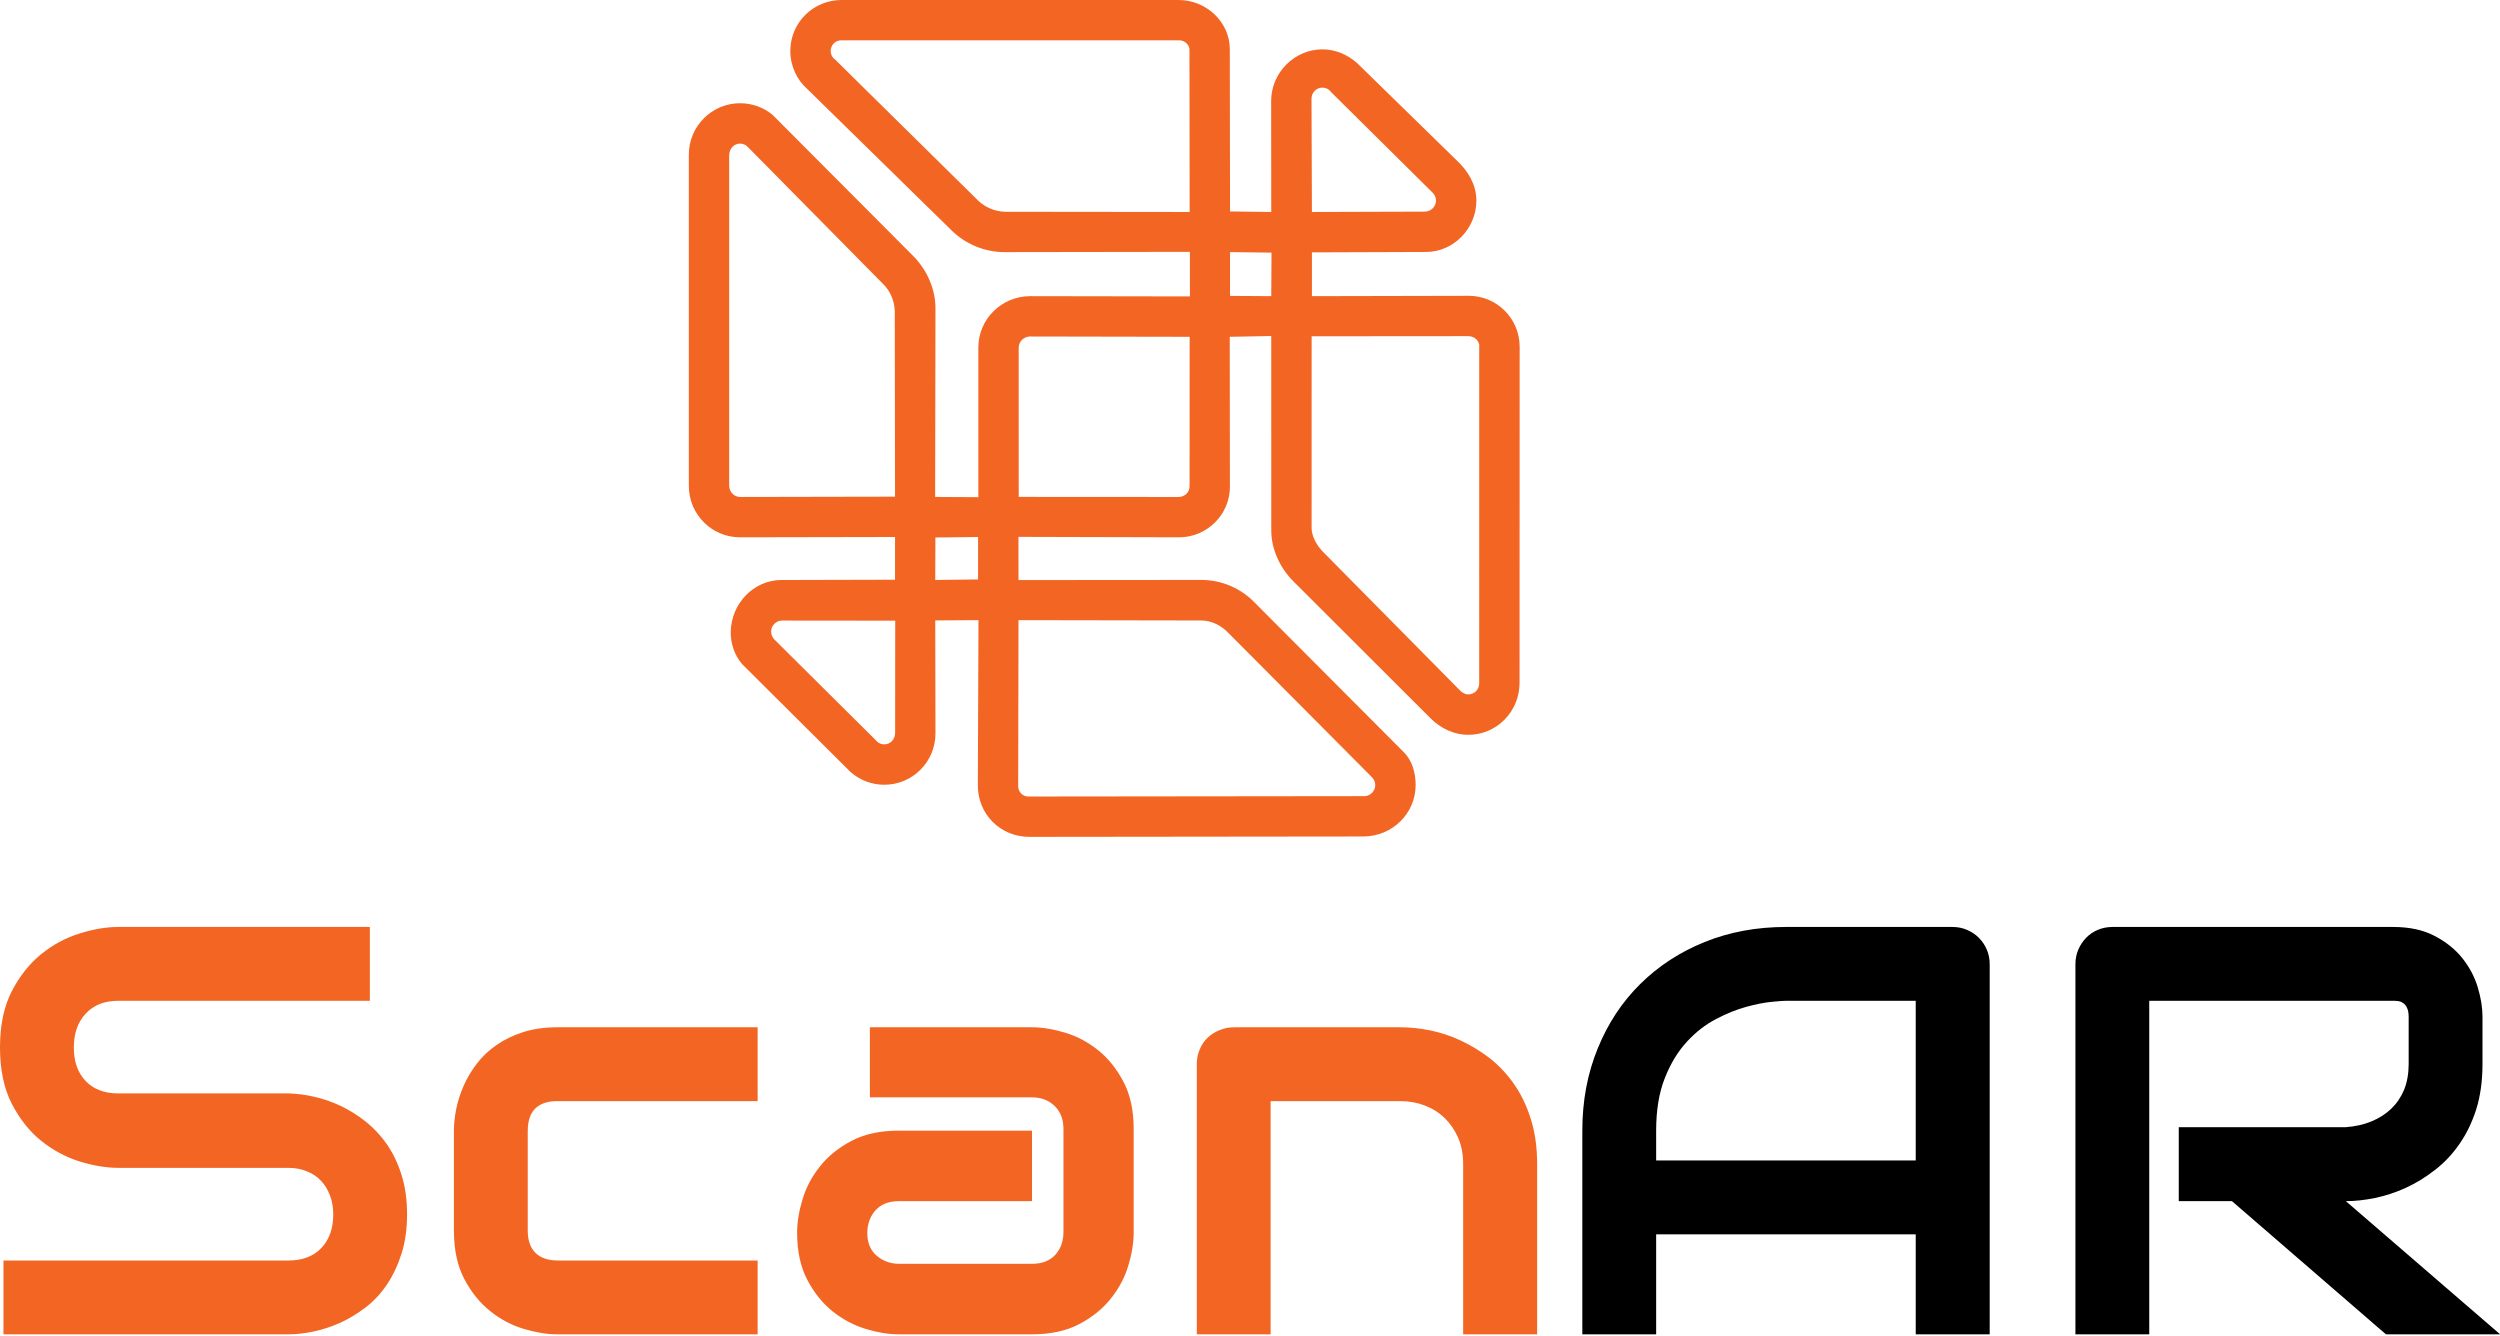
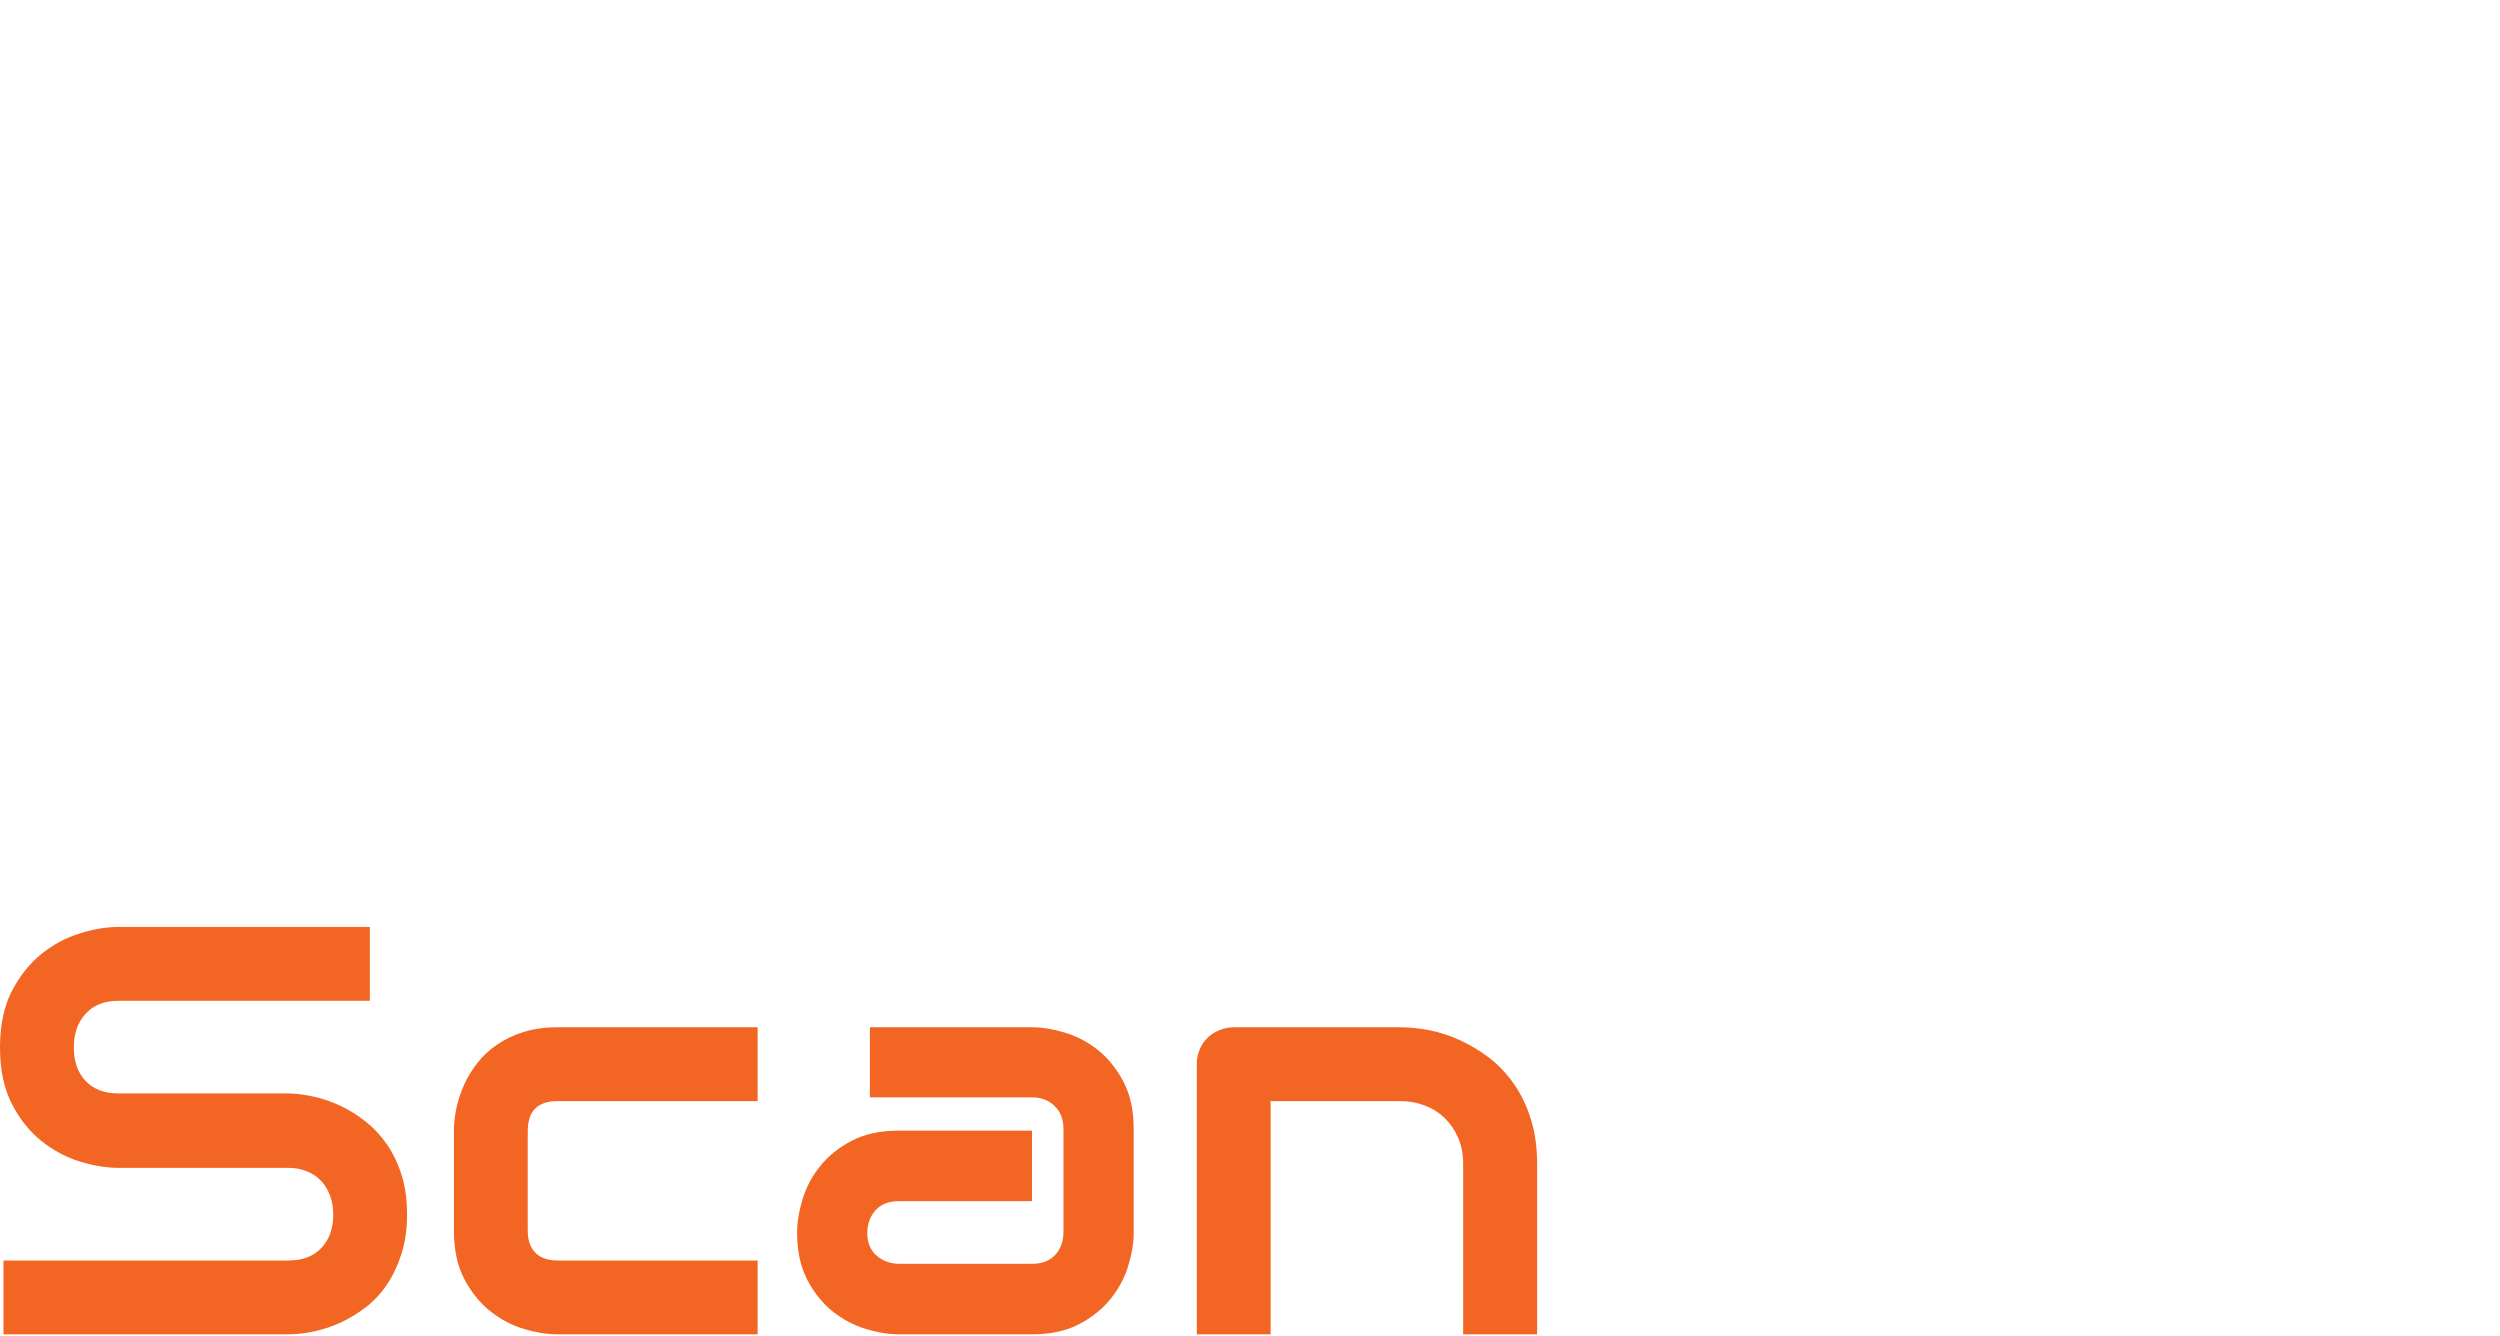
<svg xmlns="http://www.w3.org/2000/svg" width="189" height="101" viewBox="0 0 189 101" fill="none">
  <g clip-path="url(#clip0_165_31)">
-     <path fill-rule="evenodd" clip-rule="evenodd" d="M67.665 43.824L67.665 40.597L55.969 40.62C53.817 40.633 52.077 38.892 52.075 36.732V11.686C52.077 9.544 53.817 7.804 55.951 7.804C56.884 7.804 57.743 8.137 58.397 8.674L69.073 19.387C70.092 20.442 70.73 21.86 70.721 23.345L70.697 37.568L73.963 37.587L73.963 26.25C73.971 24.135 75.711 22.395 77.879 22.39L89.957 22.41V19.039L75.94 19.06C74.396 19.06 72.978 18.423 71.972 17.451L61.033 6.732C60.268 6.065 59.748 5.016 59.748 3.85C59.748 1.716 61.488 -0.025 63.676 0H89.032C91.235 -0.025 92.975 1.716 92.973 3.705L92.99 15.986L96.107 16.026L96.1 7.634C96.099 5.471 97.891 3.731 99.969 3.731C100.942 3.731 101.844 4.113 102.579 4.751L110.254 12.25C110.947 12.927 111.614 13.928 111.614 15.162C111.614 17.296 109.874 19.041 107.825 19.048L99.18 19.079V22.39L111.035 22.364C113.156 22.359 114.897 24.083 114.886 26.239L114.878 51.616C114.878 53.811 113.14 55.552 111.006 55.552C109.873 55.552 108.881 55.031 108.167 54.318L97.799 43.968C96.771 42.941 96.11 41.543 96.109 40.09L96.107 25.403L92.969 25.462L92.98 36.787C92.991 38.892 91.251 40.626 89.134 40.62L76.996 40.587L76.999 43.854L90.817 43.843C92.399 43.842 93.807 44.506 94.777 45.479L106.139 56.877C106.756 57.496 107.022 58.415 107.022 59.349C107.022 61.483 105.282 63.223 103.08 63.238L77.84 63.267C75.635 63.281 73.894 61.541 73.925 59.329L73.973 46.883L70.705 46.904L70.721 55.432C70.731 57.587 68.99 59.327 66.856 59.327C65.856 59.327 64.943 58.945 64.268 58.331L56.089 50.192C55.548 49.538 55.225 48.68 55.245 47.746C55.29 45.612 56.985 43.872 59.034 43.849L67.66 43.827M67.645 23.529C67.624 22.735 67.295 22.003 66.811 21.518L56.537 11.112C56.383 10.948 56.178 10.856 55.952 10.856C55.499 10.856 55.13 11.225 55.125 11.75V36.694C55.13 37.21 55.499 37.579 55.987 37.571L67.665 37.548L67.645 23.529ZM89.097 37.572L77.015 37.565L77.012 26.28C77.023 25.817 77.392 25.448 77.865 25.439L89.937 25.462L89.932 36.744C89.939 37.211 89.57 37.572 89.097 37.572ZM103.699 58.736L92.819 47.802C92.315 47.296 91.609 46.91 90.817 46.908L76.999 46.884L76.974 59.371C76.946 59.86 77.316 60.229 77.756 60.218L103.178 60.189C103.6 60.171 103.969 59.802 103.969 59.349C103.969 59.123 103.878 58.916 103.699 58.736ZM73.944 40.597L73.941 43.807L70.704 43.844L70.716 40.635L73.944 40.597ZM67.672 55.39L67.679 46.923L59.105 46.914C58.666 46.924 58.297 47.293 58.297 47.746C58.297 47.972 58.39 48.177 58.532 48.335L66.136 55.888C66.323 56.13 66.573 56.274 66.856 56.274C67.308 56.273 67.677 55.904 67.672 55.39ZM89.923 3.739L89.937 16.026L76.057 16.011C75.229 16.008 74.497 15.679 73.966 15.183L63.086 4.456C62.944 4.382 62.8 4.132 62.8 3.849C62.8 3.396 63.169 3.027 63.623 3.049H89.128C89.553 3.027 89.922 3.396 89.923 3.739ZM96.107 22.39L96.127 19.099L92.99 19.059V22.37L96.107 22.39ZM108.311 14.571L100.616 6.948C100.501 6.769 100.251 6.625 99.968 6.625C99.515 6.625 99.146 6.994 99.149 7.48L99.18 16.026L107.736 15.999C108.192 15.983 108.561 15.614 108.561 15.161C108.562 14.935 108.47 14.73 108.311 14.571ZM111.844 26.217C111.844 25.764 111.475 25.395 110.957 25.413L99.16 25.423L99.157 39.917C99.157 40.51 99.519 41.212 100.006 41.705L110.363 52.184C110.506 52.328 110.724 52.498 111.006 52.498C111.459 52.498 111.827 52.13 111.828 51.668L111.829 26.143" fill="#F26522" />
-   </g>
+     </g>
  <path d="M30.774 91.809C30.774 92.91 30.634 93.901 30.353 94.782C30.072 95.663 29.704 96.441 29.248 97.117C28.793 97.793 28.257 98.366 27.642 98.837C27.027 99.307 26.39 99.695 25.729 99.998C25.068 100.294 24.4 100.515 23.724 100.659C23.041 100.803 22.399 100.875 21.799 100.875H0.262V95.294H21.799C22.87 95.294 23.702 94.979 24.294 94.349C24.894 93.719 25.194 92.872 25.194 91.809C25.194 91.293 25.114 90.822 24.954 90.397C24.795 89.964 24.571 89.592 24.282 89.281C23.986 88.962 23.626 88.719 23.2 88.552C22.783 88.377 22.316 88.29 21.799 88.29H8.952C8.049 88.29 7.077 88.13 6.036 87.811C4.989 87.485 4.017 86.965 3.121 86.251C2.232 85.537 1.488 84.6 0.888 83.438C0.296 82.276 0 80.86 0 79.19C0 77.511 0.296 76.096 0.888 74.941C1.488 73.787 2.232 72.849 3.121 72.128C4.017 71.407 4.989 70.887 6.036 70.568C7.077 70.241 8.049 70.078 8.952 70.078H27.961V75.659H8.952C7.897 75.659 7.073 75.982 6.481 76.627C5.881 77.272 5.581 78.127 5.581 79.19C5.581 80.26 5.881 81.107 6.481 81.73C7.073 82.352 7.897 82.663 8.952 82.663H21.799H21.845C22.445 82.679 23.079 82.762 23.747 82.914C24.423 83.066 25.095 83.297 25.763 83.609C26.424 83.928 27.058 84.326 27.665 84.805C28.265 85.283 28.797 85.856 29.26 86.524C29.723 87.2 30.091 87.975 30.364 88.848C30.638 89.721 30.774 90.708 30.774 91.809ZM57.278 95.294V100.875H42.13C41.363 100.875 40.52 100.739 39.601 100.465C38.682 100.192 37.836 99.744 37.061 99.121C36.279 98.499 35.626 97.69 35.102 96.695C34.578 95.701 34.317 94.482 34.317 93.039V85.477C34.317 84.945 34.377 84.387 34.499 83.802C34.62 83.218 34.81 82.633 35.068 82.048C35.326 81.471 35.66 80.917 36.071 80.385C36.481 79.854 36.974 79.391 37.551 78.996C38.128 78.594 38.796 78.271 39.556 78.028C40.315 77.785 41.173 77.663 42.13 77.663H57.278V83.244H42.13C41.401 83.244 40.846 83.43 40.467 83.802C40.087 84.174 39.897 84.748 39.897 85.522V93.039C39.897 93.768 40.091 94.326 40.478 94.713C40.865 95.101 41.431 95.294 42.175 95.294H57.278ZM85.706 85.351V93.187C85.706 93.962 85.569 94.797 85.296 95.693C85.03 96.581 84.59 97.409 83.975 98.176C83.367 98.943 82.574 99.584 81.594 100.101C80.615 100.617 79.423 100.875 78.018 100.875H67.95C67.175 100.875 66.34 100.739 65.444 100.465C64.548 100.192 63.717 99.751 62.95 99.144C62.191 98.537 61.553 97.743 61.036 96.764C60.52 95.784 60.262 94.592 60.262 93.187C60.262 92.413 60.398 91.574 60.672 90.67C60.938 89.774 61.378 88.943 61.993 88.176C62.6 87.409 63.394 86.767 64.374 86.251C65.353 85.735 66.545 85.477 67.95 85.477H78.018V90.807H67.95C67.191 90.807 66.602 91.038 66.184 91.502C65.774 91.965 65.569 92.542 65.569 93.233C65.569 93.962 65.808 94.531 66.287 94.941C66.765 95.344 67.335 95.545 67.995 95.545H78.018C78.777 95.545 79.366 95.317 79.784 94.862C80.194 94.406 80.398 93.833 80.398 93.142V85.351C80.398 84.622 80.174 84.041 79.727 83.609C79.278 83.176 78.709 82.96 78.018 82.96H65.763V77.663H78.018C78.793 77.663 79.628 77.8 80.524 78.073C81.42 78.339 82.251 78.78 83.018 79.395C83.777 80.002 84.415 80.796 84.931 81.775C85.448 82.754 85.706 83.947 85.706 85.351ZM116.207 87.994V100.875H110.615V87.994C110.615 87.265 110.49 86.608 110.239 86.023C109.988 85.446 109.651 84.949 109.225 84.531C108.793 84.114 108.288 83.795 107.711 83.575C107.133 83.354 106.507 83.244 105.831 83.244H96.059V100.875H90.478V80.431C90.478 80.044 90.55 79.683 90.695 79.349C90.831 79.007 91.029 78.711 91.287 78.461C91.545 78.21 91.849 78.016 92.198 77.88C92.54 77.736 92.904 77.663 93.291 77.663H105.877C106.575 77.663 107.316 77.739 108.098 77.891C108.88 78.051 109.651 78.305 110.41 78.654C111.177 79.011 111.909 79.455 112.608 79.987C113.299 80.526 113.914 81.179 114.453 81.946C114.992 82.713 115.417 83.597 115.729 84.6C116.048 85.602 116.207 86.733 116.207 87.994Z" fill="#F26522" />
-   <path d="M150.421 72.891V100.875H144.829V93.313H125.205V100.875H119.624V85.477C119.624 83.229 120.011 81.16 120.786 79.269C121.553 77.379 122.623 75.754 123.998 74.395C125.372 73.035 126.997 71.976 128.872 71.217C130.748 70.458 132.798 70.078 135.023 70.078H147.608C147.995 70.078 148.36 70.15 148.701 70.294C149.043 70.439 149.343 70.64 149.601 70.898C149.859 71.156 150.061 71.456 150.205 71.798C150.349 72.139 150.421 72.504 150.421 72.891ZM125.205 85.477V87.732H144.829V75.659H135.023C134.848 75.659 134.487 75.685 133.941 75.739C133.386 75.792 132.749 75.917 132.027 76.114C131.298 76.312 130.535 76.619 129.738 77.037C128.933 77.455 128.197 78.028 127.528 78.757C126.853 79.486 126.298 80.397 125.866 81.49C125.425 82.591 125.205 83.92 125.205 85.477ZM187.676 76.866V80.431C187.676 81.707 187.521 82.846 187.209 83.848C186.89 84.85 186.461 85.735 185.922 86.502C185.391 87.269 184.772 87.922 184.066 88.461C183.367 89.007 182.635 89.455 181.868 89.805C181.101 90.154 180.326 90.408 179.544 90.568C178.77 90.727 178.037 90.807 177.346 90.807L189.009 100.875H180.376L168.736 90.807H164.715V85.215H177.346C178.052 85.162 178.694 85.017 179.271 84.782C179.848 84.546 180.349 84.228 180.774 83.825C181.192 83.423 181.518 82.941 181.754 82.379C181.982 81.809 182.095 81.16 182.095 80.431V76.912C182.095 76.593 182.054 76.354 181.97 76.194C181.894 76.027 181.796 75.906 181.674 75.83C181.553 75.746 181.424 75.697 181.287 75.682C181.15 75.666 181.025 75.659 180.911 75.659H162.483V100.875H156.902V72.891C156.902 72.504 156.974 72.139 157.118 71.798C157.263 71.456 157.46 71.156 157.711 70.898C157.961 70.64 158.257 70.439 158.599 70.294C158.941 70.15 159.313 70.078 159.715 70.078H180.911C182.156 70.078 183.208 70.306 184.066 70.761C184.924 71.209 185.622 71.771 186.162 72.447C186.701 73.13 187.088 73.867 187.323 74.657C187.559 75.439 187.676 76.175 187.676 76.866Z" fill="black" />
  <defs>
    <clipPath id="clip0_165_31">
-       <rect width="69" height="70" fill="white" transform="translate(52)" />
-     </clipPath>
+       </clipPath>
  </defs>
</svg>